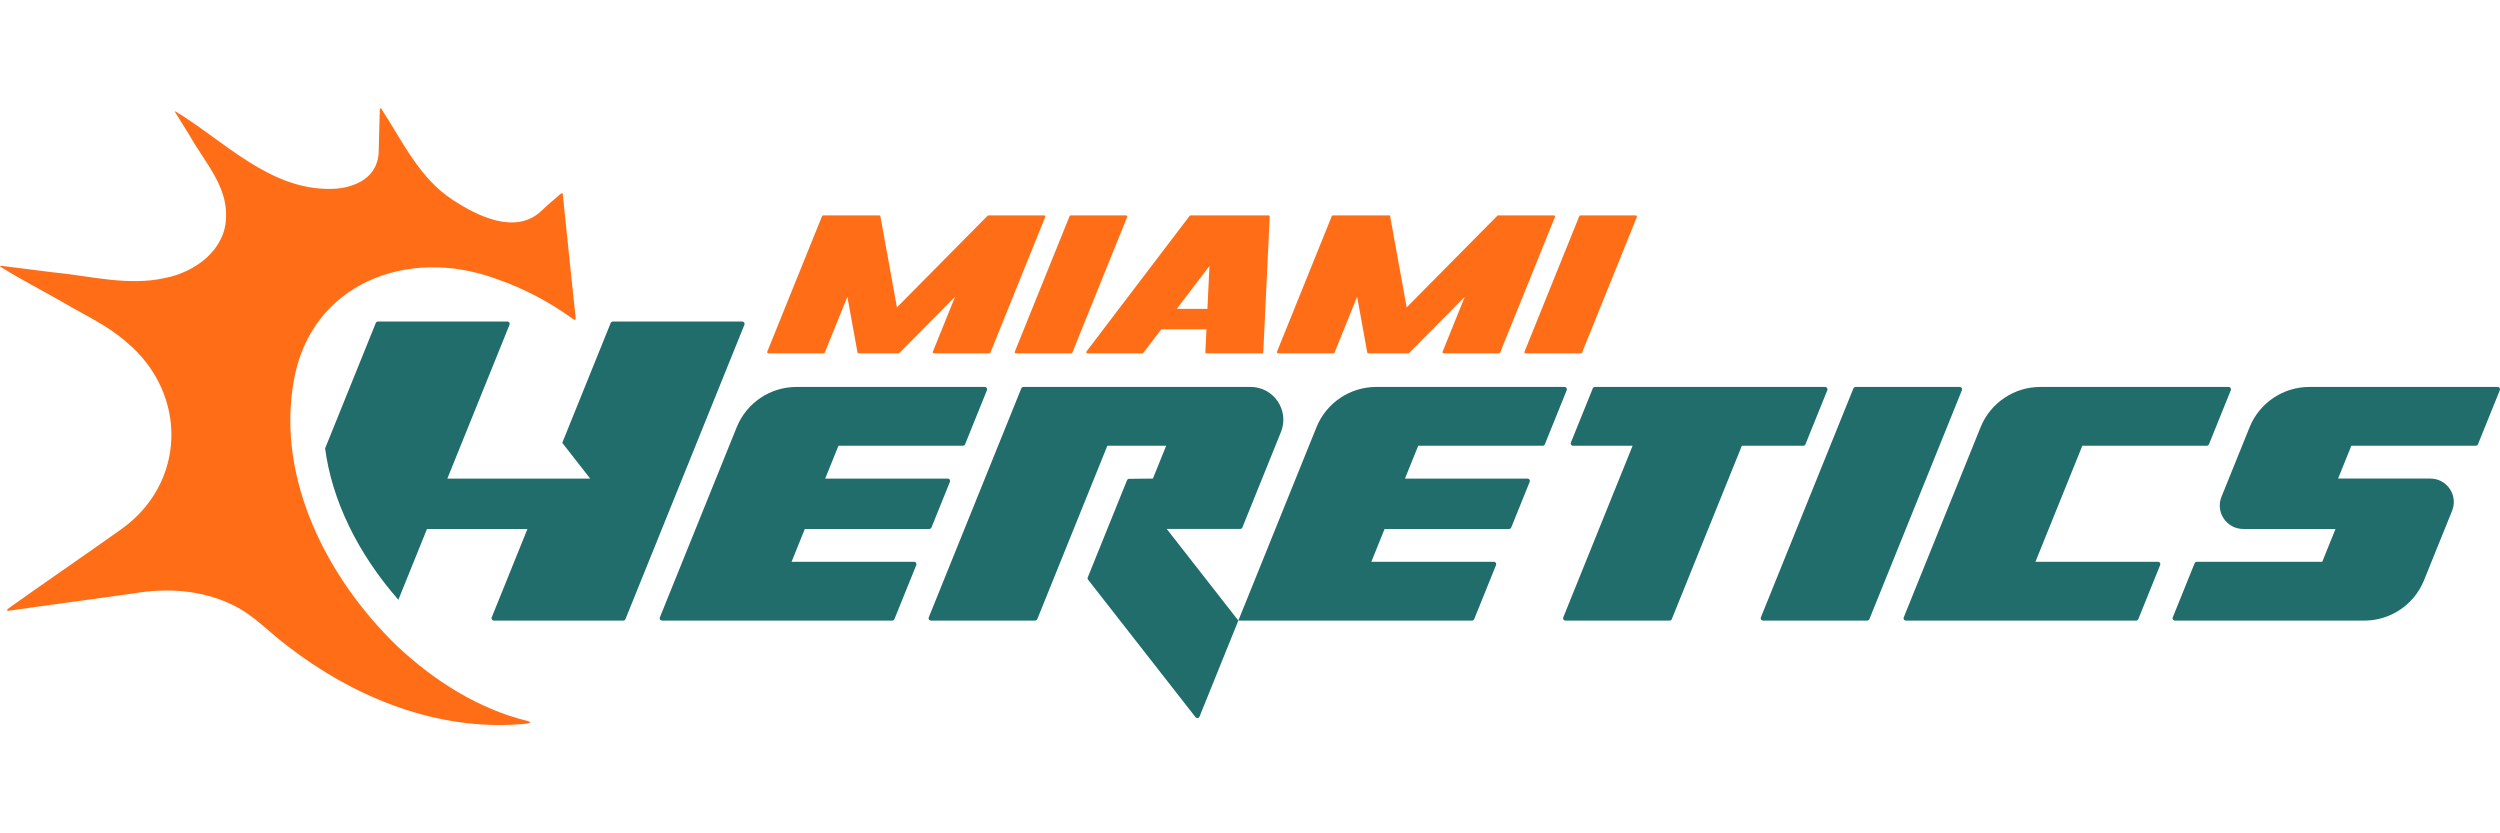
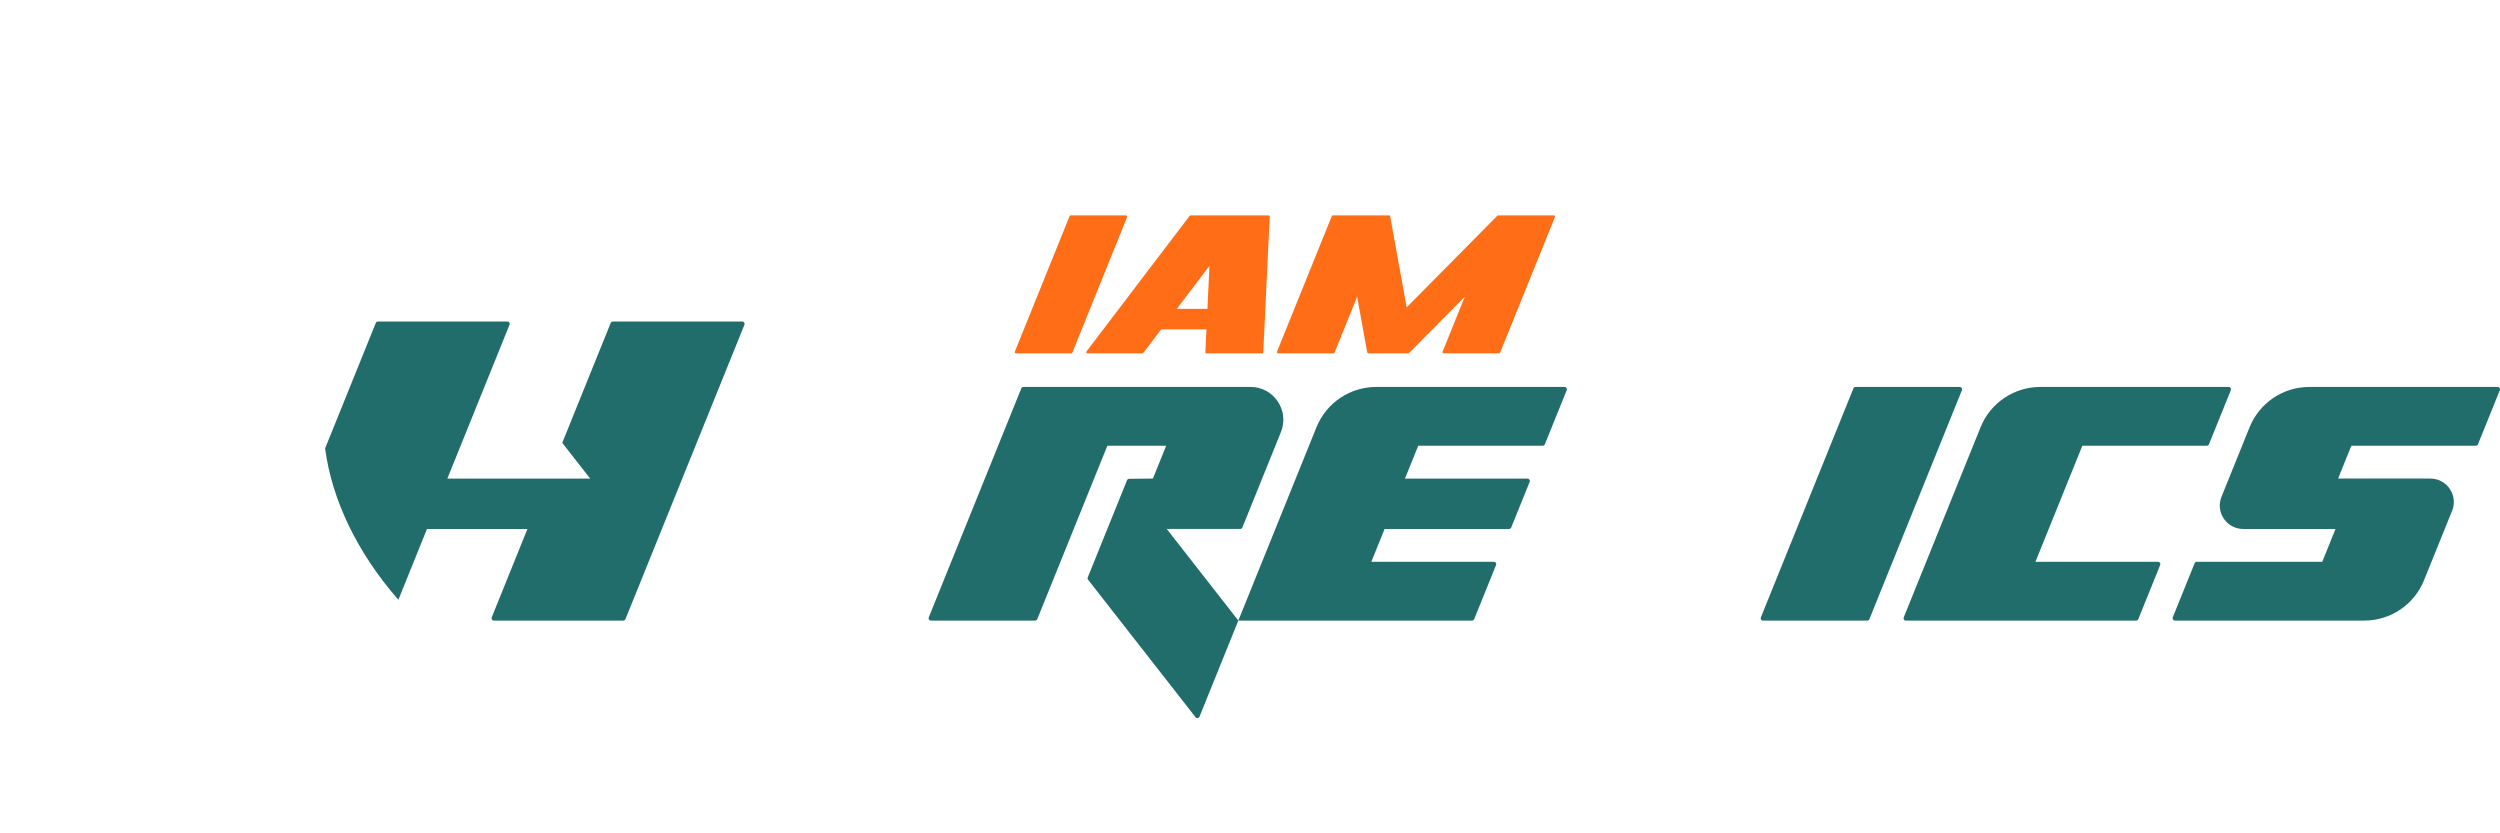
<svg xmlns="http://www.w3.org/2000/svg" width="600" height="200" fill="none" version="1.1" viewBox="0 0 600 200">
  <g fill="#216d6b">
-     <path d="m219.39 134.83h-29.416l3.184-7.877h29.87c0.229 0 0.435-0.139 0.521-0.351l4.434-10.973c0.149-0.369-0.123-0.772-0.521-0.772h-29.415l3.183-7.877h29.87c0.229 0 0.436-0.139 0.521-0.352l5.248-12.99c0.15-0.369-0.122-0.773-0.521-0.773h-45.198c-6.304 0-11.977 3.826-14.339 9.669l-18.443 45.636c-0.149 0.37 0.123 0.773 0.522 0.773l55.251-1e-3c0.229 0 0.436-0.139 0.521-0.351l5.249-12.989c0.15-0.369-0.122-0.773-0.521-0.773z" />
    <path d="m375.49 92.866h-45.198c-6.304 0-11.977 3.826-14.339 9.669l-18.755 46.409 56.085-1e-3c0.229 0 0.436-0.139 0.521-0.351l5.249-12.989c0.15-0.369-0.122-0.772-0.521-0.772h-29.416l3.184-7.878h29.87c0.229 0 0.435-0.139 0.521-0.351l4.434-10.972c0.15-0.37-0.122-0.773-0.521-0.773h-29.415l3.184-7.877h29.869c0.229 0 0.436-0.139 0.522-0.352l5.248-12.99c0.149-0.369-0.123-0.773-0.522-0.773z" />
    <path d="m517.92 134.83h-29.416l11.257-27.85h29.869c0.229 0 0.436-0.139 0.522-0.352l5.248-12.99c0.149-0.37-0.123-0.773-0.522-0.773h-45.198c-6.304 0-11.977 3.825-14.339 9.669l-18.442 45.636c-0.15 0.37 0.122 0.773 0.521 0.773h25.38l29.871-1e-3c0.229 0 0.436-0.139 0.522-0.351l5.249-12.989c0.149-0.369-0.123-0.773-0.522-0.773z" />
    <path d="m470.34 92.866h-25.001c-0.229 0-0.435 0.139-0.521 0.352l-22.209 54.954c-0.149 0.37 0.123 0.773 0.522 0.773h25.001c0.229 0 0.435-0.139 0.521-0.352l22.209-54.954c0.149-0.369-0.123-0.773-0.522-0.773z" />
-     <path d="m433.31 106.63 5.25-12.99c0.149-0.369-0.123-0.773-0.521-0.773h-55.253c-0.229 0-0.435 0.139-0.521 0.352l-5.249 12.99c-0.15 0.37 0.122 0.773 0.521 0.773h14.29l-16.645 41.191c-0.149 0.37 0.123 0.773 0.521 0.773h25.001c0.23 0 0.436-0.139 0.522-0.352l16.818-41.612h14.745c0.229 0 0.435-0.139 0.521-0.352z" />
    <path d="m599.44 92.866h-45.198c-6.304 0-11.977 3.825-14.339 9.668l-6.745 16.691c-1.494 3.696 1.227 7.728 5.214 7.728h22.15l-3.183 7.877h-30.108c-0.23 0-0.436 0.14-0.522 0.352l-5.249 12.989c-0.149 0.369 0.123 0.772 0.522 0.772l45.437 1e-3c6.304 0 11.977-3.825 14.339-9.669l6.745-16.69c1.494-3.696-1.227-7.728-5.214-7.728h-22.15l3.183-7.877h29.87c0.229 0 0.436-0.139 0.521-0.352l5.248-12.99c0.15-0.37-0.122-0.773-0.521-0.773z" />
    <path d="m280.02 126.95h17.626c0.23 0 0.436-0.139 0.522-0.351l9.26-22.917c2.091-5.174-1.718-10.82-7.299-10.82h-54.495c-0.23 0-0.436 0.139-0.522 0.351l-22.208 54.954c-0.15 0.37 0.123 0.773 0.521 0.773h25.001c0.229 0 0.436-0.139 0.522-0.352l16.818-41.612h14.116l-3.183 7.876-5.704 0.066c-0.226 2e-3 -0.43 0.141-0.515 0.351l-9.418 23.305c-0.076 0.187-0.046 0.399 0.078 0.557l25.782 32.991c0.267 0.341 0.803 0.266 0.965-0.136l9.315-23.05z" />
  </g>
  <g fill="#ff6d17">
-     <path d="m184.4 84.802h13.291c0.115 0 0.218-0.07 0.261-0.176l5.42-13.412 2.423 13.357c0.024 0.134 0.14 0.231 0.276 0.231h9.584c0.075 0 0.147-0.03 0.2-0.083l13.365-13.505-5.336 13.202c-0.074 0.185 0.062 0.386 0.261 0.386h13.291c0.114 0 0.218-0.07 0.26-0.176l13.152-32.544c0.075-0.185-0.061-0.387-0.26-0.387l-13.364 4e-4c-0.075 0-0.147 0.03-0.2 0.083l-21.761 21.99-3.961-21.843c-0.025-0.134-0.141-0.231-0.277-0.231l-13.473-7e-4c-0.114 0-0.217 0.07-0.26 0.176l-13.152 32.544c-0.075 0.185 0.061 0.387 0.26 0.387z" />
    <path d="m243.81 84.802h13.291c0.115 0 0.218-0.07 0.261-0.176l13.151-32.544c0.075-0.185-0.061-0.386-0.26-0.386h-13.291c-0.115 0-0.218 0.07-0.261 0.176l-13.152 32.544c-0.074 0.185 0.062 0.386 0.261 0.386z" />
    <path d="m260.98 84.802h13.191c0.088 0 0.17-0.041 0.224-0.111l4.297-5.649h10.856l-0.26 5.465c-8e-3 0.16 0.12 0.294 0.281 0.294h13.334c0.15 0 0.274-0.118 0.281-0.268l1.546-32.544c8e-3 -0.16-0.12-0.294-0.28-0.294h-18.713c-0.088 0-0.17 0.041-0.224 0.111l-24.757 32.544c-0.141 0.185-8e-3 0.451 0.224 0.451zm29.291-20.981-0.49 10.312h-7.355z" />
    <path d="m306.74 84.802h13.29c0.115 0 0.218-0.07 0.261-0.176l5.42-13.412 2.234 12.314 0.189 1.043c0.024 0.134 0.141 0.231 0.276 0.231h9.584c0.075 0 0.147-0.03 0.2-0.083l13.364-13.505-5.335 13.202c-0.074 0.185 0.062 0.386 0.261 0.386h13.291c0.114 0 0.217-0.07 0.26-0.176l13.152-32.544c0.075-0.185-0.061-0.387-0.261-0.387h-13.48l-21.844 22.074-4.003-22.074v-6e-4h-13.708c-0.114 0-0.218 0.07-0.26 0.176l-13.152 32.544c-0.075 0.185 0.061 0.387 0.261 0.387z" />
-     <path d="m366.14 84.802h13.291c0.115 0 0.218-0.07 0.261-0.176l13.151-32.544c0.075-0.185-0.061-0.386-0.26-0.386h-13.291c-0.115 0-0.218 0.07-0.261 0.176l-13.151 32.544c-0.075 0.185 0.061 0.386 0.26 0.386z" />
-     <path d="m126.65 173.05c-11.929-2.925-22.584-9.751-31.455-18.101-16.65-16.166-28.876-39.927-24.692-63.579 4.149-23.433 27.376-32.165 48.38-24.518 6.788 2.309 13.101 5.682 18.852 9.855 0.197 0.143 0.469-0.011 0.443-0.253-0.372-3.511-2.214-20.885-3.089-29.569 0.048-0.594-0.319-0.614-0.631-0.282-1.531 1.342-3.11 2.635-4.573 4.048-6.103 5.764-15.337 1.22-21.235-2.685-8.002-5.192-12.026-14.047-17.086-21.787-0.059-0.089-0.129-0.197-0.244-0.172-0.212 0.065-0.151 0.326-0.168 0.5-0.087 3.287-0.203 6.57-0.264 9.857-8e-3 0.833-0.136 1.651-0.382 2.444-1.382 4.702-6.583 6.475-11.042 6.524-14.824 0.272-25.608-11.502-37.4-18.624-0.116 0.195 0.023 0.304 0.095 0.421 1.184 1.911 2.375 3.818 3.558 5.73 3.432 6.081 8.808 11.738 8.538 19.153-0.084 7.957-7.426 13.31-14.654 14.712-8.98 1.993-18.074-0.551-27.047-1.385-3.957-0.491-7.912-0.991-11.866-1.502-0.231-0.029-0.499-0.122-0.691 0.107 4.989 3.164 10.437 5.874 15.583 8.885 5.055 2.958 10.486 5.433 14.879 9.372 14.687 12.337 14.299 33.899-1.615 44.997-8.73 6.201-17.578 12.249-26.306 18.45-0.224 0.16-0.444 0.327-0.655 0.505-0.111 0.093-0.235 0.217-0.124 0.378 0.089 0.128 0.229 0.058 0.353 0.041 1.763-0.252 3.526-0.507 5.29-0.751 8.175-1.102 16.341-2.274 24.516-3.382 7.999-1.398 16.507-0.886 23.879 2.733 5.151 2.421 8.965 6.769 13.5 10.094 15.161 11.675 34.116 19.562 53.486 18.671 0.34-0.056 6.314-0.169 3.865-0.884z" />
  </g>
  <path d="m178.14 77.166h-31.053c-0.229 0-0.436 0.139-0.521 0.352l-11.625 28.765 6.701 8.575h-34.278l14.92-36.919c0.149-0.37-0.123-0.773-0.522-0.773h-31.052c-0.229 0-0.435 0.139-0.521 0.352l-12.166 30.104c1.649 12.39 7.745 25.088 17.585 36.327l6.868-16.995h24.111l-8.574 21.218c-0.15 0.369 0.123 0.772 0.521 0.772h31.053c0.229 0 0.435-0.139 0.521-0.351l28.553-70.654c0.149-0.37-0.123-0.773-0.521-0.773z" fill="#216d6b" />
</svg>